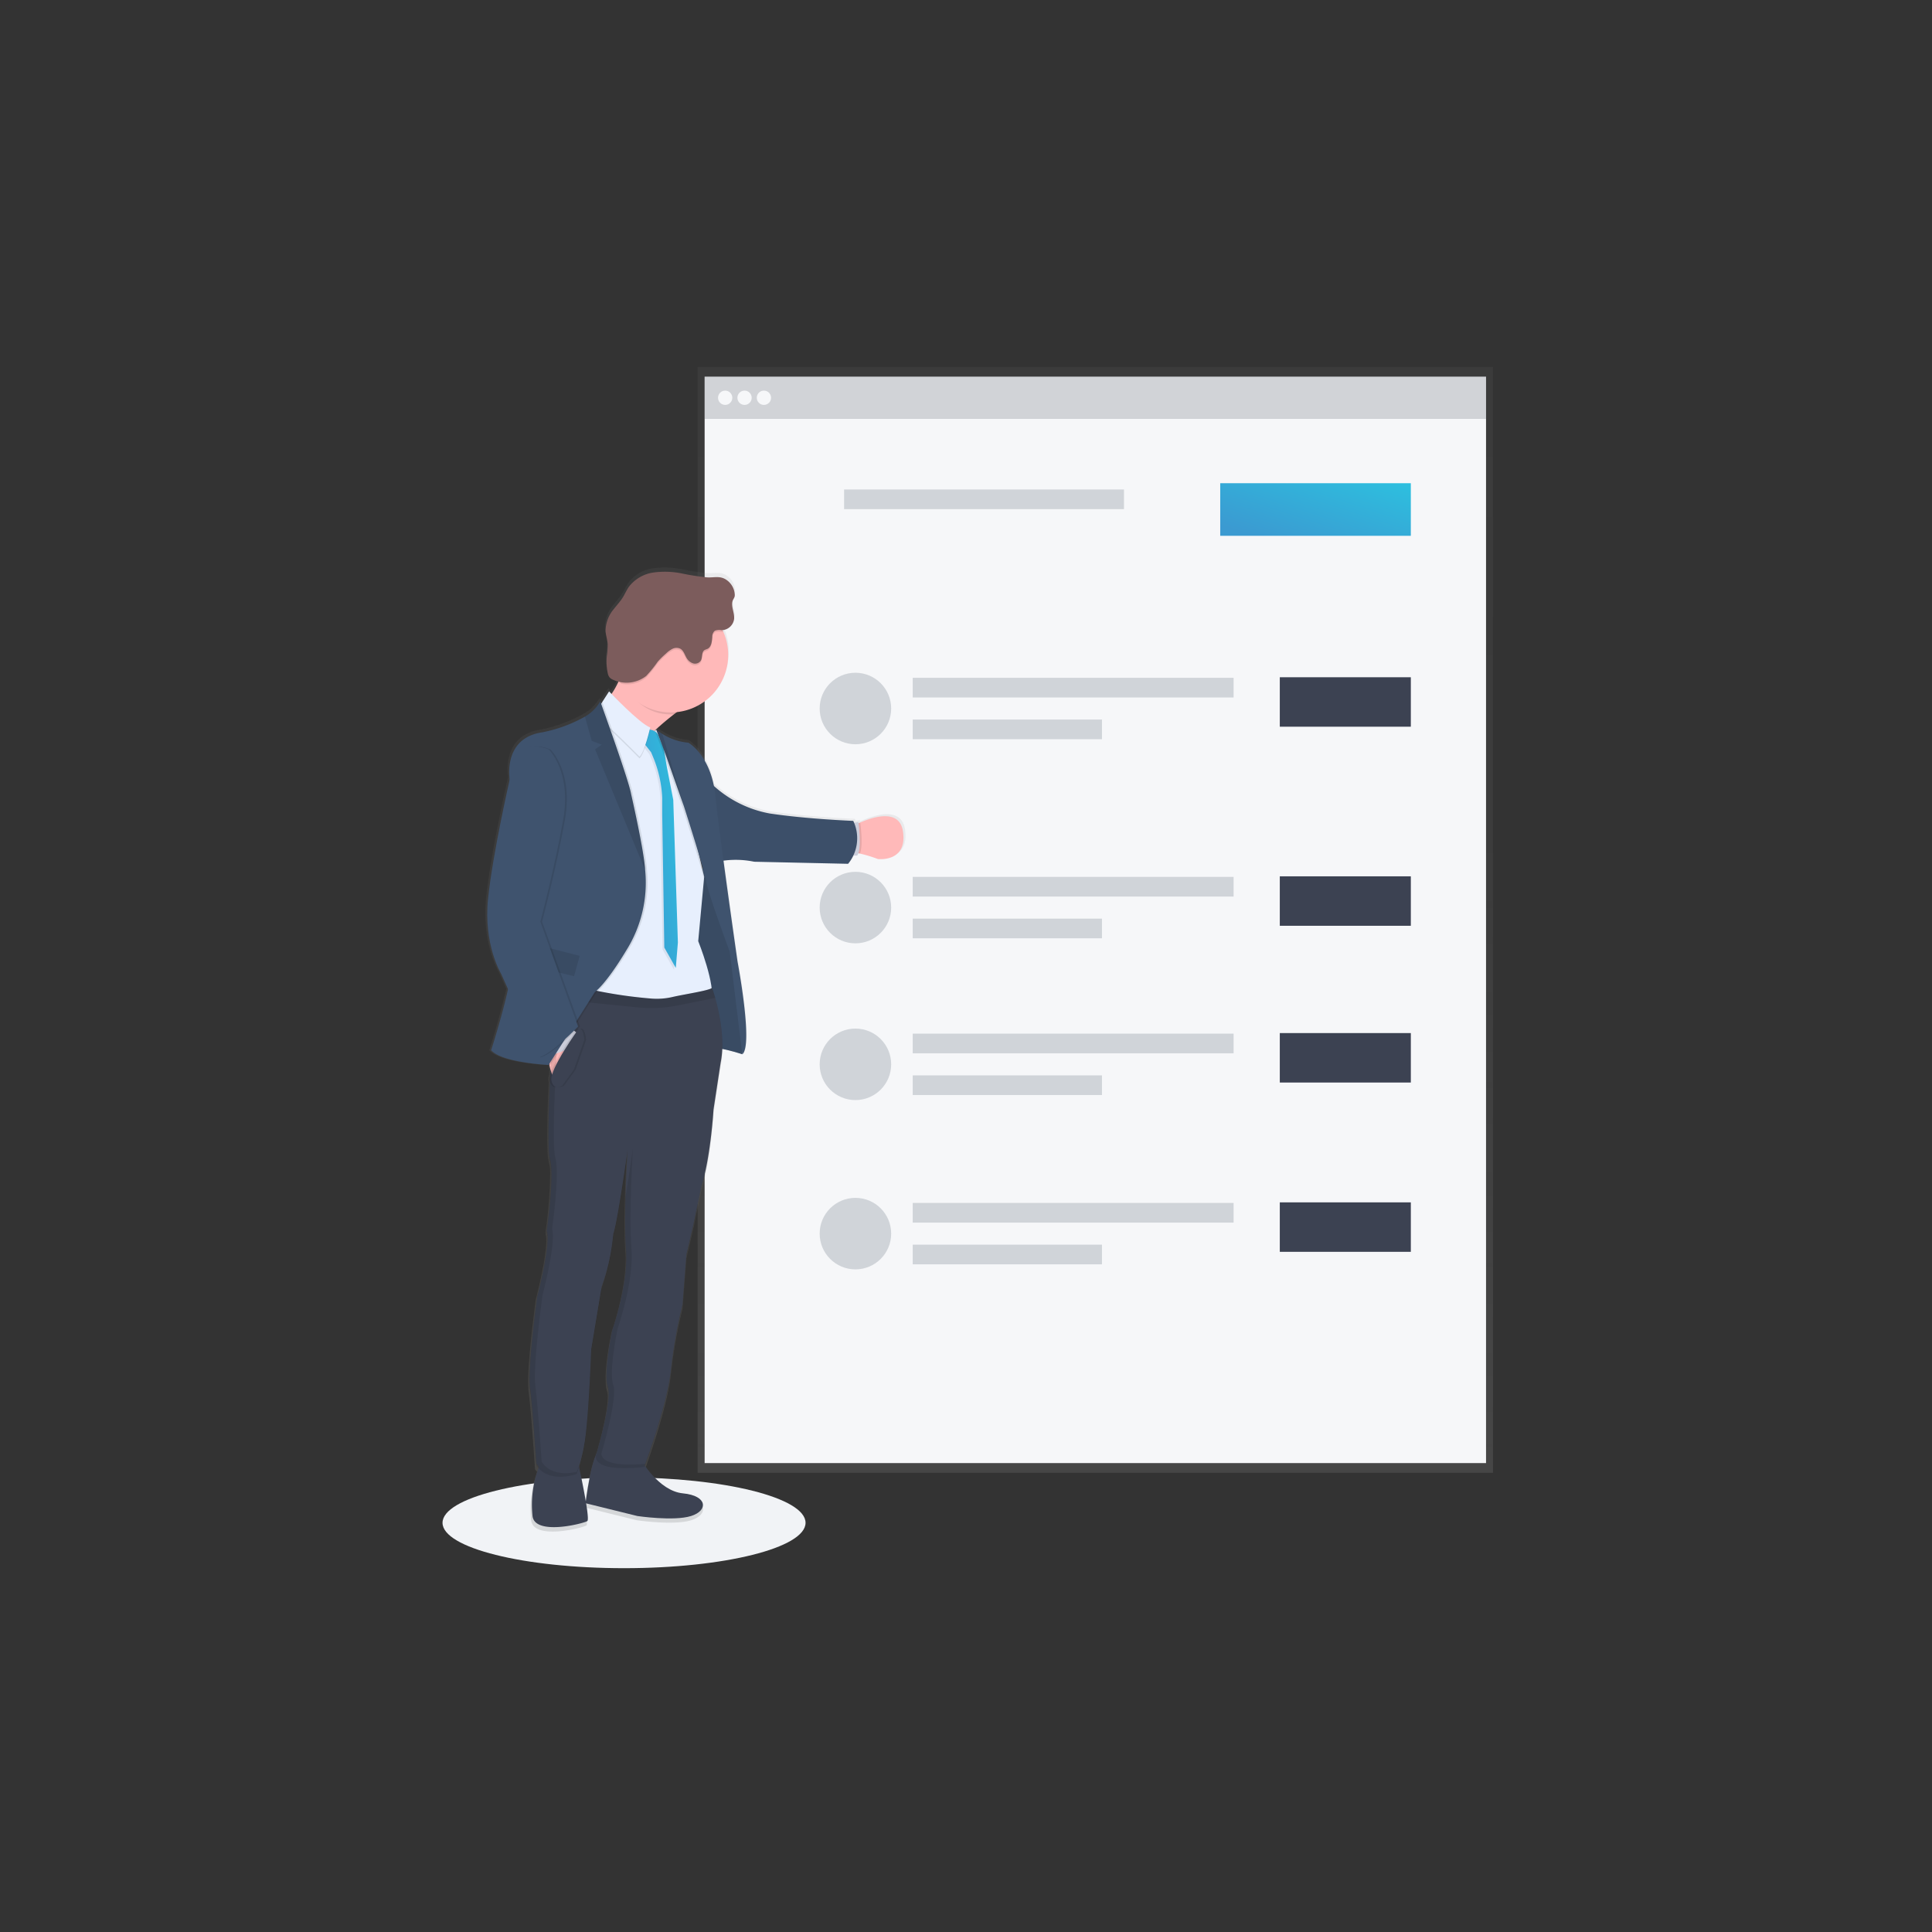
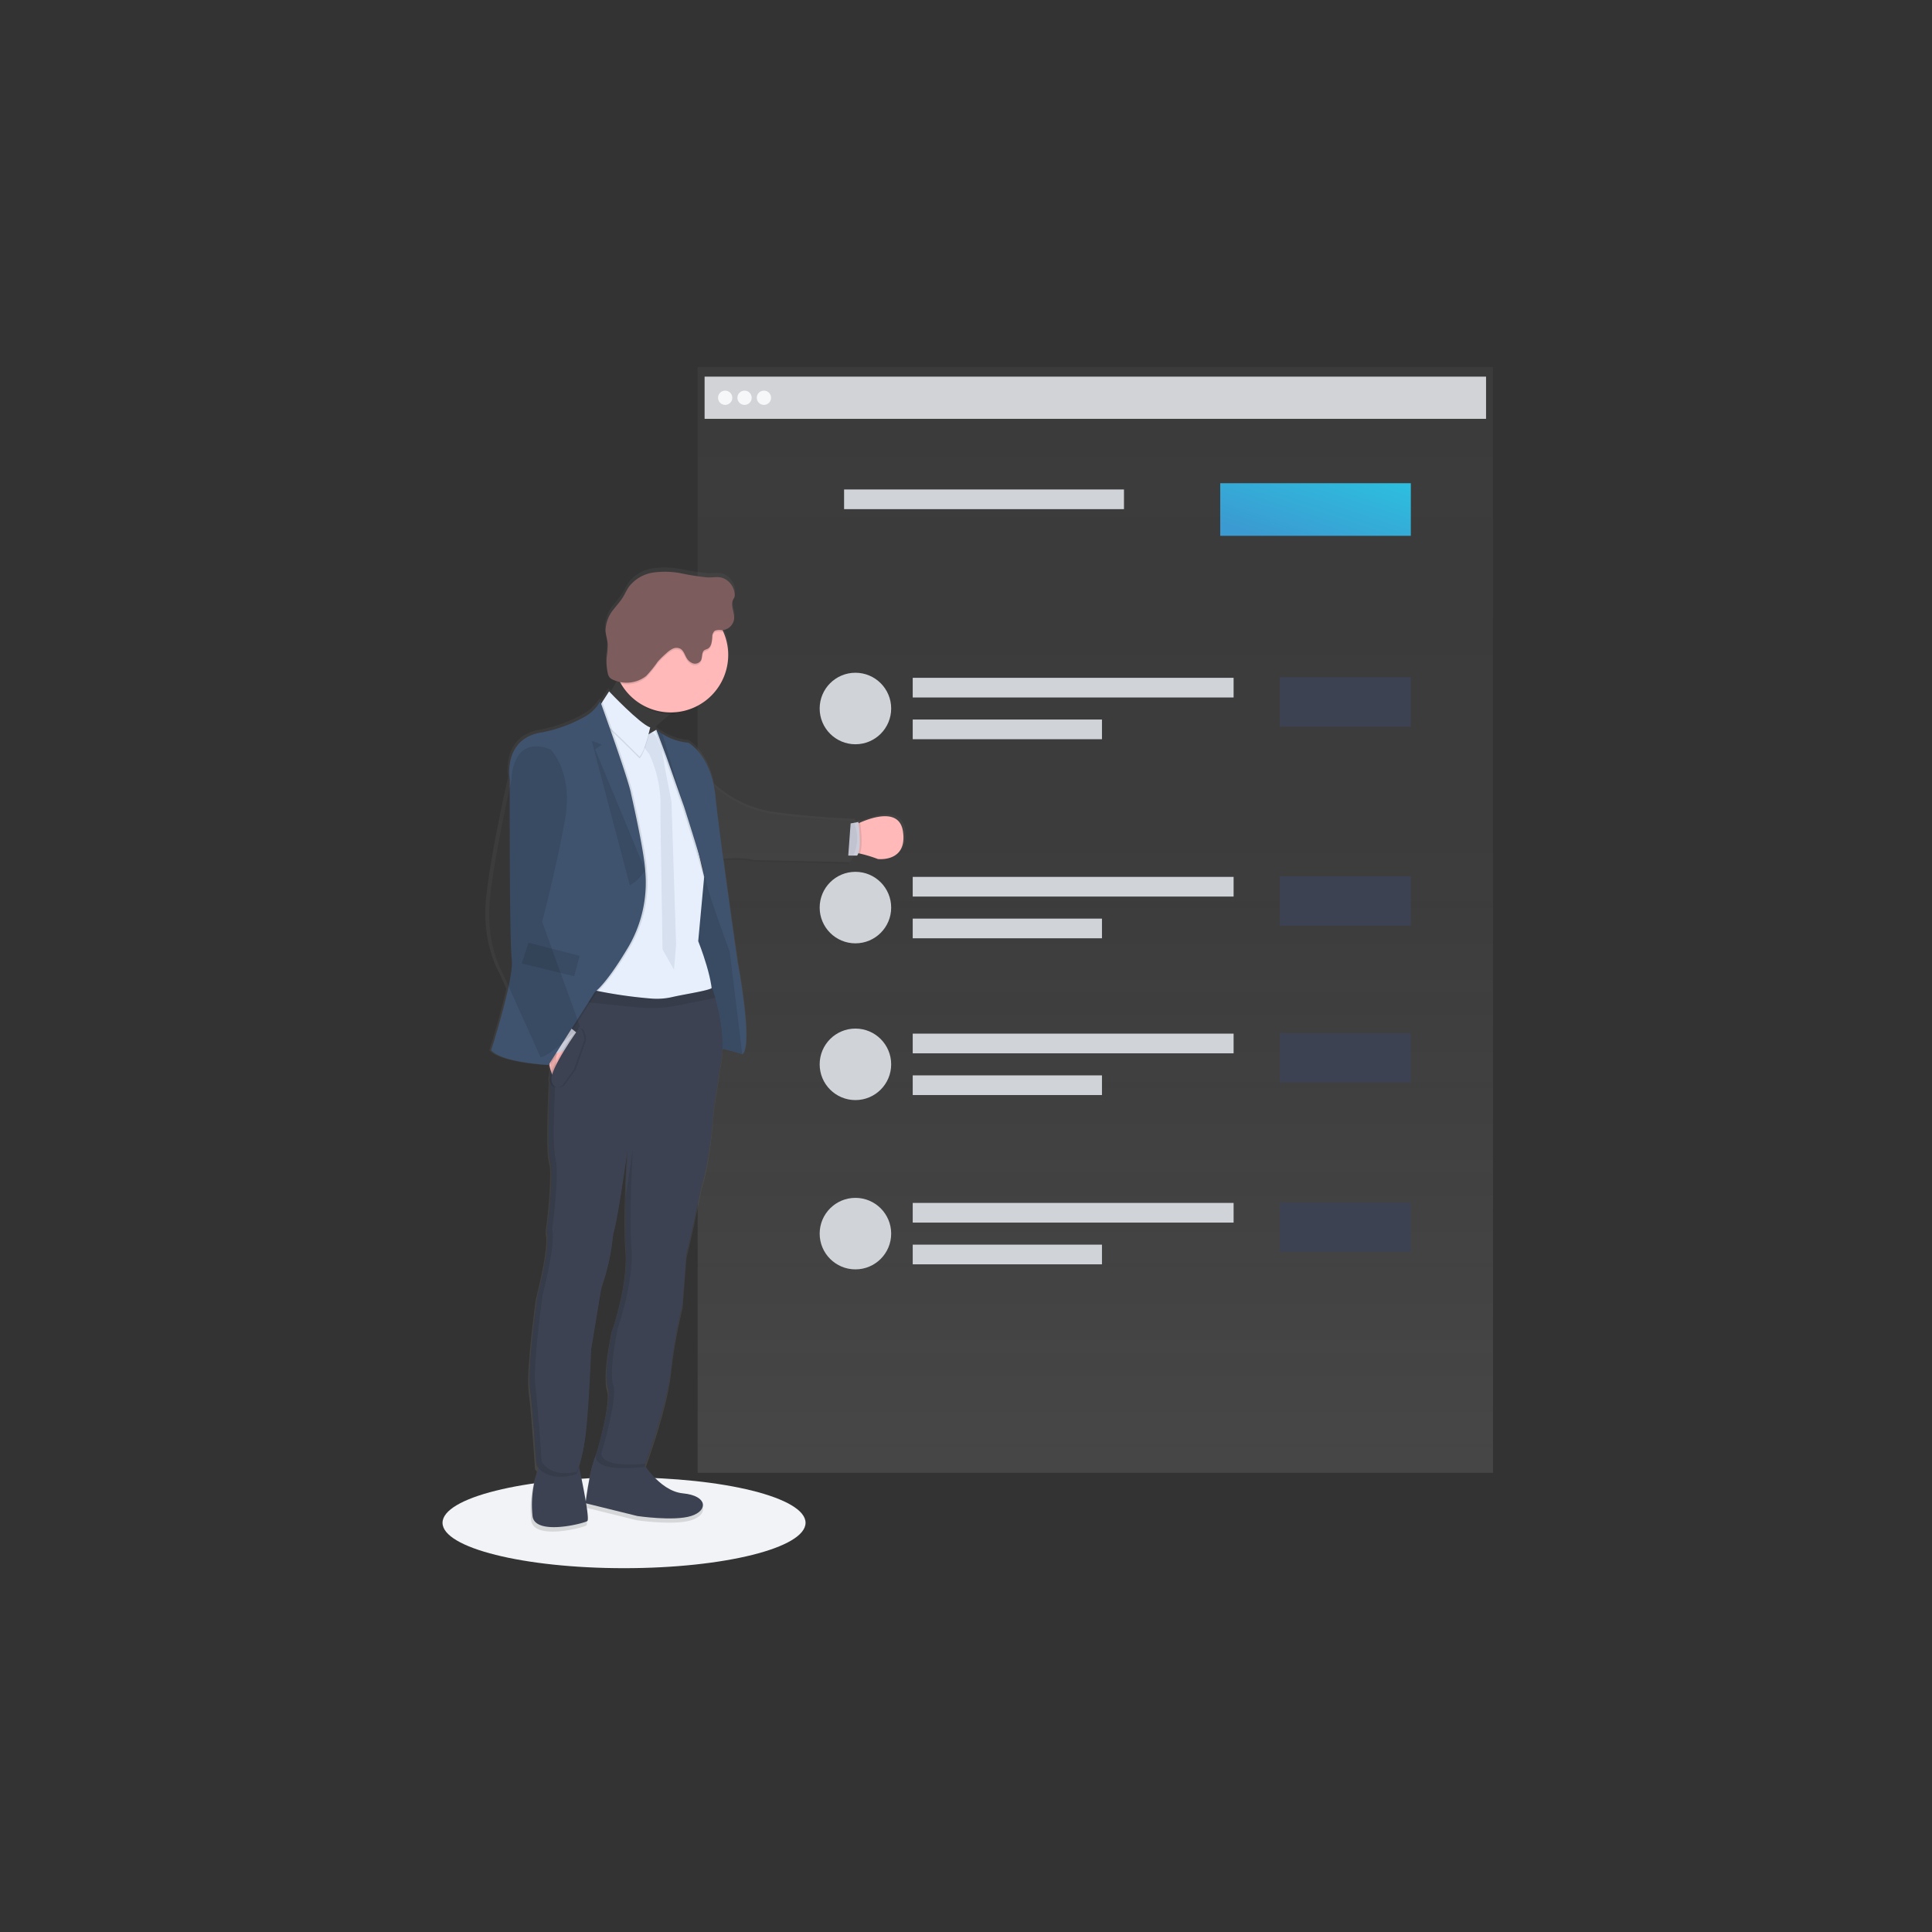
<svg xmlns="http://www.w3.org/2000/svg" xmlns:xlink="http://www.w3.org/1999/xlink" width="358" height="358" viewBox="0 0 358 358">
  <rect x="0" y="0" width="358" height="358" fill="#333333" stroke="none" />
  <defs>
    <linearGradient id="linear-gradient" x1="0.5" y1="1" x2="0.5" gradientUnits="objectBoundingBox">
      <stop offset="0" stop-color="gray" stop-opacity="0.251" />
      <stop offset="0.54" stop-color="gray" stop-opacity="0.122" />
      <stop offset="1" stop-color="gray" stop-opacity="0.102" />
    </linearGradient>
    <linearGradient id="linear-gradient-2" x1="1.201" y1="-0.058" x2="0.083" y2="0.898" gradientUnits="objectBoundingBox">
      <stop offset="0" stop-color="#2bc5e1" />
      <stop offset="1" stop-color="#3b9ad1" />
    </linearGradient>
    <linearGradient id="linear-gradient-3" x1="3.193" x2="3.193" y2="0" xlink:href="#linear-gradient" />
  </defs>
  <g id="Partner_Portal" data-name="Partner Portal" transform="translate(-66.46 -216.109)">
    <rect id="Rectangle_3055" data-name="Rectangle 3055" width="358" height="358" transform="translate(66.46 216.11)" fill="#fff" opacity="0" />
    <g id="Group_1937" data-name="Group 1937" transform="translate(25.59 226.28)">
      <ellipse id="Ellipse_1335" data-name="Ellipse 1335" cx="33.635" cy="8.409" rx="33.635" ry="8.409" transform="translate(122.87 263.595)" fill="#f1f3f6" />
      <path id="Path_10532" data-name="Path 10532" d="M285.63,57.83V262.738H433.01V57.83Z" transform="translate(-115.485)" fill="url(#linear-gradient)" />
      <rect id="Rectangle_3118" data-name="Rectangle 3118" width="144.795" height="7.81" transform="translate(171.438 59.628)" fill="#f6f7f9" />
      <g id="Group_1931" data-name="Group 1931" transform="translate(171.438 59.628)" opacity="0.2">
        <rect id="Rectangle_3119" data-name="Rectangle 3119" width="144.795" height="7.81" fill="#3c4252" />
      </g>
-       <rect id="Rectangle_3120" data-name="Rectangle 3120" width="144.795" height="193.502" transform="translate(171.438 67.438)" fill="#f6f7f9" />
      <circle id="Ellipse_1336" data-name="Ellipse 1336" cx="1.324" cy="1.324" r="1.324" transform="translate(173.921 62.21)" fill="#f6f7f9" />
      <circle id="Ellipse_1337" data-name="Ellipse 1337" cx="1.324" cy="1.324" r="1.324" transform="translate(177.511 62.21)" fill="#f6f7f9" />
      <circle id="Ellipse_1338" data-name="Ellipse 1338" cx="1.324" cy="1.324" r="1.324" transform="translate(181.102 62.21)" fill="#f6f7f9" />
      <g id="Group_1932" data-name="Group 1932" transform="translate(197.28 80.529)">
        <rect id="Rectangle_3121" data-name="Rectangle 3121" width="51.862" height="3.645" transform="translate(0 0)" fill="#d0d4d9" />
      </g>
      <rect id="Rectangle_3122" data-name="Rectangle 3122" width="35.317" height="9.745" transform="translate(266.979 79.368)" fill="url(#linear-gradient-2)" />
      <g id="Group_1945" data-name="Group 1945" transform="translate(192.755 114.49)">
        <rect id="Rectangle_3124" data-name="Rectangle 3124" width="59.46" height="3.645" transform="translate(17.242 0.938)" fill="#d0d4d9" />
        <rect id="Rectangle_3125" data-name="Rectangle 3125" width="35.067" height="3.645" transform="translate(17.242 8.67)" fill="#d0d4d9" />
        <rect id="Rectangle_3126" data-name="Rectangle 3126" width="24.28" height="9.164" transform="translate(85.262 0.833)" fill="#3c4252" />
        <circle id="Ellipse_1339" data-name="Ellipse 1339" cx="6.625" cy="6.625" r="6.625" fill="#d0d4d9" />
      </g>
      <g id="Group_1946" data-name="Group 1946" transform="translate(192.755 151.379)">
        <rect id="Rectangle_3124-2" data-name="Rectangle 3124" width="59.46" height="3.645" transform="translate(17.242 0.938)" fill="#d0d4d9" />
        <rect id="Rectangle_3125-2" data-name="Rectangle 3125" width="35.067" height="3.645" transform="translate(17.242 8.67)" fill="#d0d4d9" />
        <rect id="Rectangle_3126-2" data-name="Rectangle 3126" width="24.28" height="9.164" transform="translate(85.262 0.833)" fill="#3c4252" />
        <circle id="Ellipse_1339-2" data-name="Ellipse 1339" cx="6.625" cy="6.625" r="6.625" fill="#d0d4d9" />
      </g>
      <g id="Group_1947" data-name="Group 1947" transform="translate(192.755 180.425)">
        <rect id="Rectangle_3124-3" data-name="Rectangle 3124" width="59.46" height="3.645" transform="translate(17.242 0.938)" fill="#d0d4d9" />
        <rect id="Rectangle_3125-3" data-name="Rectangle 3125" width="35.067" height="3.645" transform="translate(17.242 8.67)" fill="#d0d4d9" />
        <rect id="Rectangle_3126-3" data-name="Rectangle 3126" width="24.28" height="9.164" transform="translate(85.262 0.833)" fill="#3c4252" />
        <circle id="Ellipse_1339-3" data-name="Ellipse 1339" cx="6.625" cy="6.625" r="6.625" transform="translate(0 0)" fill="#d0d4d9" />
      </g>
      <g id="Group_1948" data-name="Group 1948" transform="translate(192.755 211.794)">
        <rect id="Rectangle_3124-4" data-name="Rectangle 3124" width="59.46" height="3.645" transform="translate(17.242 0.938)" fill="#d0d4d9" />
        <rect id="Rectangle_3125-4" data-name="Rectangle 3125" width="35.067" height="3.645" transform="translate(17.242 8.67)" fill="#d0d4d9" />
        <rect id="Rectangle_3126-4" data-name="Rectangle 3126" width="24.28" height="9.164" transform="translate(85.262 0.833)" fill="#3c4252" />
        <circle id="Ellipse_1339-4" data-name="Ellipse 1339" cx="6.625" cy="6.625" r="6.625" transform="translate(0 0)" fill="#d0d4d9" />
      </g>
      <path id="Path_10533" data-name="Path 10533" d="M182.461,275.848c-1.124,5.115-3.151,11.418-3.151,11.418,2,2.338,10.747,2.757,10.747,2.757l.015-.017h.137c.061.322.131.633.215.929q-.023.439-.044.889a2.425,2.425,0,0,0-.125,1.092,2.467,2.467,0,0,0,.064.244c-.209,4.63-.357,9.568-.229,12.42a11.954,11.954,0,0,0,.247,2.405,8.661,8.661,0,0,1,.256,1.844,83.2,83.2,0,0,1-.871,11.186s.026.1.041.145c-.017.119-.029.189-.029.189a3.308,3.308,0,0,1,.148.871c.076,3.52-1.943,11.18-1.943,11.18s-1.632,11.778-1.4,16.266a10.348,10.348,0,0,0,.078,1.072c.5,3.732,1.162,14.154,1.162,14.154a4.675,4.675,0,0,0,.381.491c-.058.232-.128.468-.2.7a19.635,19.635,0,0,0-.973,7.3c.02.29.044.607.073.927.334,3.846,9.637,1.452,10.25,1.005.209-.154.061-1.548-.227-3.317l9.585,2.367s6.8,1.005,10.03,0,3.12-3.776-1.5-4.232c-3.239-.314-5.809-3.329-7.079-5.109.491-1.339,4.171-11.5,4.848-17.794a89.069,89.069,0,0,1,2.147-12.06l.723-9.361,1.284-5.519,1.531-7.3c1.728-5.35,2.257-14.294,2.257-14.294l1.336-8.775a16.991,16.991,0,0,0,.311-2.893,32.437,32.437,0,0,1,3.7.99c2.091-1.627-.871-17.3-.871-17.3s-1.426-9.9-2.634-18.923a18.493,18.493,0,0,1,5.769.235l17.553.386a8.922,8.922,0,0,0,.941-1.534h.752a1.614,1.614,0,0,0,.218-.424l.311.058a25.959,25.959,0,0,1,3.358,1.02s5.536.668,4.7-5.138c-.622-4.328-5.548-2.756-8.011-1.682l-.311.142c-.023-.163-.038-.256-.038-.256l-.793.145a3.851,3.851,0,0,0-.166-.354s-8.609-.334-15.589-1.38a20.935,20.935,0,0,1-10.477-5.156c-1.223-6.207-4.775-8.092-4.775-8.092a10.63,10.63,0,0,1-4.842-1.638,10.231,10.231,0,0,1-1.133-.784l-.192.11-.023-.02c1.182-1.1,2.408-2.106,3.486-2.951l.485-.375a10.767,10.767,0,0,0,8.8-15.078c-.046-.1-.1-.209-.151-.311a2.417,2.417,0,0,0,2.132-2.1c.107-1.217-.732-2.512-.183-3.6a3.506,3.506,0,0,0,.261-.508,1.374,1.374,0,0,0,.041-.511,3.6,3.6,0,0,0-1.452-2.614c-1.246-.9-2.353-.444-3.715-.523a44.854,44.854,0,0,1-4.685-.726,16.2,16.2,0,0,0-5.382-.177,6.935,6.935,0,0,0-4.549,2.664c-.442.633-.741,1.356-1.162,2.01-.473.755-1.086,1.409-1.629,2.112a6.405,6.405,0,0,0-1.583,4.093c.041.845.34,1.659.4,2.5a15.25,15.25,0,0,1-.174,2.353,10.3,10.3,0,0,0,.171,3,1.859,1.859,0,0,0,.343.854,1.821,1.821,0,0,0,.755.485,6.744,6.744,0,0,0,.927.29,13.27,13.27,0,0,1-1.3,2.338l-.471-.488-1.272,1.987-.049-.134c-.061.125-.131.244-.2.363l-.131-.363a7.637,7.637,0,0,1-2.849,2.852,26.736,26.736,0,0,1-7.973,2.957c-7.482,1.086-6.1,8.815-6.1,8.815s-3.175,13.791-4.066,22.316,2.422,13.957,2.422,13.957Zm35.683-25.206c.29.95.546,1.85.764,2.637l-.139.055c-.16-.729-.378-1.664-.616-2.693ZM209.912,227.5l-.041.026.038-.038ZM197.007,371.607c-.366-2.187-.912-4.827-1.249-6.4.238-.775.555-1.961.927-3.724.837-3.953,1.336-17.942,1.336-17.942l1.952-11.752a38.762,38.762,0,0,0,2.173-9.876c.717-1.894,2.376-13.486,2.64-15.348-.076,1.287-.256,4.546-.351,8.165v.1c-.073,2.733-.093,5.664,0,8.1h0c.026.683.061,1.33.107,1.929.015.154.023.314.029.471.209,6.3-2.614,14.233-2.614,14.233s-1.258,5.879-1.072,9.164a6.047,6.047,0,0,0,.25,1.743,3.082,3.082,0,0,1,.142.807c.052,3.143-1.8,9.739-2.277,11.357C197.965,364.755,197.2,370.19,197.007,371.607Z" transform="translate(-47.775 -102.83)" fill="url(#linear-gradient-3)" />
      <path id="Path_10534" data-name="Path 10534" d="M252.775,762.041s3.259,5.908,7.842,6.349,4.694,3.2,1.49,4.2-9.94,0-9.94,0l-9.608-2.373s1.162-9.5,2.7-9.995S252.775,762.041,252.775,762.041Z" transform="translate(-93.188 -501.841)" fill="#3c4252" />
      <path id="Path_10535" data-name="Path 10535" d="M216.795,765.335s2.431,10.933,1.824,11.377-9.829,2.815-10.166-1c-.029-.317-.052-.625-.07-.918a19.357,19.357,0,0,1,.964-7.232,5.992,5.992,0,0,0,.375-2.231C209.562,763.8,216.795,765.335,216.795,765.335Z" transform="translate(-68.916 -505.037)" fill="#3c4252" />
-       <path id="Path_10536" data-name="Path 10536" d="M247.79,258.058s7.453,18.3,6.129,12.432c-.871-3.9,4.8-9.071,8.714-12.112,2-1.551,3.541-2.547,3.541-2.547s-14-16.318-13.007-9.277a10.6,10.6,0,0,1-.764,5.681A14.9,14.9,0,0,1,247.79,258.058Z" transform="translate(-96.899 -136.173)" fill="#ffb9b9" />
      <path id="Path_10537" data-name="Path 10537" d="M411.77,363.345a4.284,4.284,0,0,1,1.7.108,25.156,25.156,0,0,1,3.326,1.011s5.49.662,4.647-5.092c-.616-4.293-5.5-2.736-7.938-1.667-.831.363-1.383.671-1.383.671Z" transform="translate(-213.25 -215.455)" fill="#ffb9b9" />
      <path id="Path_10538" data-name="Path 10538" d="M411.77,366.221a4.284,4.284,0,0,1,1.7.107c.6-1.507.142-5.077.047-5.748-.831.363-1.383.671-1.383.671Z" transform="translate(-213.25 -218.331)" opacity="0.1" />
      <path id="Path_10539" data-name="Path 10539" d="M410.592,360.484l1.435-.264s.738,4.938-.224,6.228H410.15Z" transform="translate(-212.1 -218.075)" fill="#cbcdda" />
      <path id="Path_10540" data-name="Path 10540" d="M309.653,389.721s4.392-2.614,4.915.688,1.217,8.975,1.217,8.975L317,406.591l1.574,14.442-.221,2.457s-4.668-1.563-5.771-1.022-1.99-6.059-1.99-6.059l-1.821-6.849-.29-14.523Z" transform="translate(-139.961 -238.311)" fill="#3f536e" />
      <path id="Path_10541" data-name="Path 10541" d="M309.653,389.721s4.392-2.614,4.915.688,1.217,8.975,1.217,8.975L317,406.591l1.574,14.442-.221,2.457s-4.668-1.563-5.771-1.022-1.99-6.059-1.99-6.059l-1.821-6.849-.29-14.523Z" transform="translate(-139.961 -238.311)" opacity="0.1" />
-       <path id="Path_10542" data-name="Path 10542" d="M320.65,333.56a21.091,21.091,0,0,0,11.473,6.172c6.916,1.037,15.45,1.365,15.45,1.365a7.489,7.489,0,0,1-.953,7.953l-17.4-.383a16.812,16.812,0,0,0-6.835,0Z" transform="translate(-148.596 -199.159)" fill="#3f536e" />
      <path id="Path_10543" data-name="Path 10543" d="M320.65,333.56a21.091,21.091,0,0,0,11.473,6.172c6.916,1.037,15.45,1.365,15.45,1.365a7.489,7.489,0,0,1-.953,7.953l-17.4-.383a16.812,16.812,0,0,0-6.835,0Z" transform="translate(-148.596 -199.159)" opacity="0.05" />
      <path id="Path_10544" data-name="Path 10544" d="M450.84,406.14" transform="translate(-240.971 -250.657)" fill="none" stroke="blue" stroke-miterlimit="10" stroke-width="1" />
      <path id="Path_10545" data-name="Path 10545" d="M266.171,252.1c1.7,3.634,4.647,6.315,8.935,6.315h.558c2-1.551,3.541-2.547,3.541-2.547s-14-16.318-13.007-9.277C266.5,248.733,266.853,250.485,266.171,252.1Z" transform="translate(-109.924 -136.201)" opacity="0.1" />
      <path id="Path_10546" data-name="Path 10546" d="M260.25,227.669a10.648,10.648,0,1,0,3.121-7.552A10.672,10.672,0,0,0,260.25,227.669Z" transform="translate(-105.74 -116.455)" fill="#ffb9b9" />
      <path id="Path_10547" data-name="Path 10547" d="M237.8,345.045s23.8,2.1,24.689-.938-2.428-11.264-2.428-11.264l1.063-11.488.041-.441s-2.974-12.426-2.876-13.408c.1-.892-4.8-11.328-5.809-13.451l-.183-.383-.189.11-.081.049-1.162.68-4.61-1.086-5.548-2.9-.526,31.776Z" transform="translate(-89.811 -168.62)" fill="#e7effd" />
      <path id="Path_10548" data-name="Path 10548" d="M277.9,302.527a1.9,1.9,0,0,1,2.266,1.188,16.749,16.749,0,0,0,.871,2.033l.636,3.776,1.162,5.963.854,26.432-.383,4.705-2.126-3.776-.386-24.689V315.08a22.28,22.28,0,0,0-1.772-7.715l-.29-.694-1.85-2.373Z" transform="translate(-117.54 -177.101)" fill="#3f536e" opacity="0.1" />
-       <path id="Path_10549" data-name="Path 10549" d="M279.025,301.387a1.9,1.9,0,0,1,2.266,1.188,16.751,16.751,0,0,0,.871,2.033l.636,3.776,1.162,5.963.857,26.432-.389,4.694L282.3,341.7l-.386-24.689v-3.079a22.279,22.279,0,0,0-1.769-7.715l-.29-.694L278,303.156Z" transform="translate(-118.334 -176.292)" fill="url(#linear-gradient-2)" />
      <path id="Path_10550" data-name="Path 10550" d="M252.18,278s5.632,5.966,7.619,6.681c0,0-.993,4.528-1.987,5.411,0,0-5.911-6.027-6.971-6.515l-.871-2.147Z" transform="translate(-98.446 -159.737)" opacity="0.1" />
      <path id="Path_10551" data-name="Path 10551" d="M252.18,276.9s5.632,5.966,7.619,6.681c0,0-.993,4.528-1.987,5.411,0,0-5.911-6.027-6.971-6.515l-.871-2.147Z" transform="translate(-98.446 -158.956)" fill="#e7effd" />
      <path id="Path_10552" data-name="Path 10552" d="M286.58,301.35l.058.154,1.807,4.839,3.224,9.138s.032.093.087.267c.534,1.661,3.41,10.68,3.976,13.3l.041-.441S292.8,316.172,292.9,315.19c.1-.892-4.8-11.328-5.809-13.451-.16-.11-.29-.2-.372-.273Z" transform="translate(-124.422 -176.305)" opacity="0.1" />
      <path id="Path_10553" data-name="Path 10553" d="M287.71,301.33l1.865,5,3.227,9.138s.032.093.087.267c.566,1.772,3.793,11.88,4.066,13.73.29,2.033,4.357,13.007,4.357,13.007l2.324,19.011c2.071-1.615-.871-17.137-.871-17.137s-3.314-23.028-4.1-30.687-5.034-9.925-5.034-9.925a10.545,10.545,0,0,1-4.8-1.624A10.234,10.234,0,0,1,287.71,301.33Z" transform="translate(-125.224 -176.29)" fill="#3f536e" />
      <path id="Path_10554" data-name="Path 10554" d="M206.989,538.22c.5,3.7,1.162,14.029,1.162,14.029,2.324,3.486,7.456,1.6,7.456,1.6a23.735,23.735,0,0,0,1.377-4.973c.828-3.921,1.327-17.782,1.327-17.782l1.934-11.65a38.418,38.418,0,0,0,2.152-9.774c.773-2.033,2.652-15.464,2.652-15.464s-.776,12.04-.29,18.389-2.539,14.912-2.539,14.912-1.714,8.008-.828,10.491-2.21,12.757-2.21,12.757c.276,2.983,9.057,1.766,9.057,1.766s4.142-11.1,4.859-17.782a88.255,88.255,0,0,1,2.129-11.955l.715-9.277,1.272-5.466,1.519-7.232c1.711-5.3,2.237-14.166,2.237-14.166l1.324-8.7c.871-4.3-.253-9.344-1.008-11.993-.325-1.142-.581-1.842-.581-1.842-.761.54-5.118,1.162-7.372,1.688a12.827,12.827,0,0,1-3.776.29,83.891,83.891,0,0,1-16.818-3.076l-.581-.174-.116.993-.273,2.37-.482,4.2s-1.493,22.421-.61,25.459-.607,13.242-.607,13.242c.828,2.422-1.766,12.269-1.766,12.269S206.493,534.523,206.989,538.22Z" transform="translate(-67.889 -290.888)" opacity="0.1" />
      <path id="Path_10555" data-name="Path 10555" d="M206.99,537.08c.5,3.7,1.162,14.029,1.162,14.029,2.324,3.485,7.456,1.6,7.456,1.6a23.735,23.735,0,0,0,1.377-4.973c.828-3.921,1.327-17.782,1.327-17.782l1.934-11.65a38.417,38.417,0,0,0,2.152-9.774c.773-2.033,2.652-15.464,2.652-15.464s-.776,12.04-.29,18.389-2.539,14.912-2.539,14.912-1.714,8.008-.828,10.491-2.21,12.757-2.21,12.757c.276,2.983,9.057,1.766,9.057,1.766s4.142-11.1,4.859-17.782a88.256,88.256,0,0,1,2.129-11.955l.715-9.277,1.272-5.466,1.519-7.232c1.711-5.3,2.237-14.166,2.237-14.166l1.324-8.7c.871-4.3-.253-9.341-1.008-11.99-.325-1.142-.581-1.842-.581-1.842-.761.54-5.118,1.162-7.372,1.688a12.824,12.824,0,0,1-3.776.29,83.9,83.9,0,0,1-16.818-3.076l-.581-.174-.116.993-.273,2.37-.482,4.2s-1.493,22.421-.61,25.459-.6,13.245-.6,13.245c.828,2.422-1.766,12.269-1.766,12.269S206.494,533.383,206.99,537.08Z" transform="translate(-67.889 -290.079)" fill="#3c4252" />
      <path id="Path_10556" data-name="Path 10556" d="M260.25,227.633a10.649,10.649,0,0,0,1.415,5.307,5.627,5.627,0,0,0,4.688-1.13,22.983,22.983,0,0,0,2.132-2.643,15.535,15.535,0,0,1,1.525-1.5,4.721,4.721,0,0,1,1.2-.871,1.632,1.632,0,0,1,1.452-.017c.581.328.79,1.057,1.121,1.641a2.19,2.19,0,0,0,1.223,1.066,1.3,1.3,0,0,0,1.452-.5c.36-.622.1-1.592.7-1.969a3.658,3.658,0,0,1,.494-.2c.781-.354.871-1.4.935-2.257a1.413,1.413,0,0,1,.479-1.124,2.16,2.16,0,0,1,1.237-.1,1.744,1.744,0,0,0,.372-.032,10.672,10.672,0,0,0-20.428,4.325Z" transform="translate(-105.74 -116.42)" opacity="0.1" />
      <path id="Path_10557" data-name="Path 10557" d="M277.831,202.109a3.543,3.543,0,0,1,1.438,2.579,1.356,1.356,0,0,1-.038.508,3.761,3.761,0,0,1-.258.505c-.546,1.081.29,2.364.18,3.573a2.376,2.376,0,0,1-2.324,2.086,2.273,2.273,0,0,0-1.237.1,1.377,1.377,0,0,0-.479,1.124c-.067.857-.154,1.905-.935,2.257a4.109,4.109,0,0,0-.494.2c-.607.378-.34,1.351-.7,1.966a1.293,1.293,0,0,1-1.452.5,2.2,2.2,0,0,1-1.223-1.066c-.334-.581-.534-1.313-1.121-1.641a1.641,1.641,0,0,0-1.452.015,4.736,4.736,0,0,0-1.2.871A15.875,15.875,0,0,0,265,217.2a22.457,22.457,0,0,1-2.135,2.643,5.936,5.936,0,0,1-6.042.746,1.847,1.847,0,0,1-.749-.479,1.875,1.875,0,0,1-.349-.86,10.321,10.321,0,0,1-.171-2.974,15.012,15.012,0,0,0,.174-2.324c-.055-.837-.354-1.644-.4-2.481a6.4,6.4,0,0,1,1.569-4.066c.54-.7,1.147-1.345,1.615-2.091.407-.648.7-1.365,1.142-1.993a6.978,6.978,0,0,1,4.508-2.64,15.776,15.776,0,0,1,5.336.174,43.9,43.9,0,0,0,4.647.72C275.5,201.653,276.6,201.2,277.831,202.109Z" transform="translate(-102.251 -104.759)" fill="#7c5c5c" />
      <path id="Path_10558" data-name="Path 10558" d="M287.71,301.33l1.865,5,3.227,9.138s.032.093.087.267h0l-4.066-13.626A10.253,10.253,0,0,1,287.71,301.33Z" transform="translate(-125.224 -176.29)" opacity="0.1" />
      <path id="Path_10559" data-name="Path 10559" d="M218.3,492.385s-.195,6.044,1.435,7.552l4.334-8.174L220.428,490Z" transform="translate(-75.971 -310.159)" fill="#ffb9b9" />
      <path id="Path_10560" data-name="Path 10560" d="M183.48,347.895c1.99,2.324,10.642,2.733,10.642,2.733l8.577-13.5s2.033-1.409,5.835-7.747a23.624,23.624,0,0,0,3.486-14.869c-.2-3.645-2.614-14.125-2.614-14.125-.369-2.358-5.71-17.137-5.71-17.137a7.571,7.571,0,0,1-2.826,2.826,26.392,26.392,0,0,1-7.906,2.91c-7.415,1.078-6.047,8.74-6.047,8.74s-.09,29.793.375,33.354S183.48,347.895,183.48,347.895Z" transform="translate(-51.269 -163.462)" opacity="0.1" />
      <path id="Path_10561" data-name="Path 10561" d="M189.49,481.455l.247,2.207,3.012-1.1,2.207-3.34-1.656-1.3Z" transform="translate(-47.27 -298.07)" fill="#cbcdda" />
      <path id="Path_10562" data-name="Path 10562" d="M218.3,465.329l1.574.16,15.185,1.516a24.6,24.6,0,0,0,7.3-.357l7.038-1.409c-.325-1.141-.581-1.842-.581-1.842-.761.54-5.118,1.162-7.372,1.688a12.824,12.824,0,0,1-3.776.29,83.894,83.894,0,0,1-16.838-3.076l-.686.819Z" transform="translate(-75.975 -290.505)" opacity="0.1" />
      <g id="Group_1936" data-name="Group 1936" transform="translate(138.986 171.621)" opacity="0.1">
        <path id="Path_10563" data-name="Path 10563" d="M322.75,466.164a1.586,1.586,0,0,0,.148-.084l.014.041Z" transform="translate(-289.072 -464.808)" />
        <path id="Path_10564" data-name="Path 10564" d="M208.229,520.236s2.6-9.847,1.766-12.269c0,0,1.493-10.2.607-13.242s.61-25.459.61-25.459l.491-4.2.29-2.37.116-.993s.2.064.581.174l.351.1-.081.389-.276,2.37-.491,4.2s-1.49,22.418-.61,25.459-.6,13.242-.6,13.242c.828,2.422-1.766,12.269-1.766,12.269s-1.824,13.146-1.327,16.847,1.162,14.026,1.162,14.026c1.693,2.544,4.891,2.225,6.489,1.868-.017.044-.029.067-.029.067s-5.135,1.876-7.456-1.6c0,0-.662-10.329-1.162-14.029S208.229,520.236,208.229,520.236Z" transform="translate(-206.804 -461.7)" />
        <path id="Path_10565" data-name="Path 10565" d="M251.349,612.674c-.871-2.483.831-10.491.831-10.491s3.032-8.56,2.536-14.912c-.206-2.646-.192-6.277-.1-9.614.706-4.3,1.377-9.106,1.377-9.106s-.776,12.037-.276,18.389-2.539,14.912-2.539,14.912-1.714,8.008-.828,10.491-2.21,12.757-2.21,12.757c.221,2.391,5.9,2.086,8.133,1.868l-.084.229s-8.781,1.217-9.054-1.766C249.142,625.431,252.232,615.154,251.349,612.674Z" transform="translate(-236.836 -537.514)" />
      </g>
      <path id="Path_10566" data-name="Path 10566" d="M182.34,347.895c1.99,2.324,10.642,2.733,10.642,2.733l8.574-13.5s2.033-1.409,5.838-7.747a23.6,23.6,0,0,0,3.486-14.869c-.2-3.645-2.614-14.125-2.614-14.125-.369-2.358-5.71-17.137-5.71-17.137a7.571,7.571,0,0,1-2.826,2.826,26.415,26.415,0,0,1-7.9,2.91c-7.415,1.078-6.047,8.74-6.047,8.74s-.081,29.781.375,33.342S182.34,347.895,182.34,347.895Z" transform="translate(-50.46 -163.462)" fill="#3f536e" />
-       <path id="Path_10567" data-name="Path 10567" d="M243.428,290.572l1.865.7-1.243.871,9.271,22.365c-.215-3.645-2.614-14.125-2.614-14.125-.369-2.359-5.71-17.137-5.71-17.137a7.572,7.572,0,0,1-2.826,2.826Z" transform="translate(-92.912 -163.462)" opacity="0.1" />
+       <path id="Path_10567" data-name="Path 10567" d="M243.428,290.572l1.865.7-1.243.871,9.271,22.365a7.572,7.572,0,0,1-2.826,2.826Z" transform="translate(-92.912 -163.462)" opacity="0.1" />
      <path id="Path_10568" data-name="Path 10568" d="M184.15,427.553l-9.486-2.443-1.243,3.852,9.693,2.361Z" transform="translate(-35.867 -260.6)" opacity="0.1" />
      <path id="Path_10569" data-name="Path 10569" d="M192.38,312.534s4.308,4.066,2.693,13.088-4.223,18.845-4.223,18.845l7.015,19.426s-4.888,5.095-7.291,5.713l-7-15.531s-3.271-5.385-2.4-13.832,4.017-22.119,4.017-22.119S185.174,309.8,192.38,312.534Z" transform="translate(-49.527 -183.849)" opacity="0.1" />
-       <path id="Path_10570" data-name="Path 10570" d="M191.211,312.534s4.308,4.066,2.693,13.088-4.223,18.845-4.223,18.845l6.991,19.426s-4.88,5.095-7.288,5.713l-7-15.531s-3.271-5.385-2.4-13.832S184,318.125,184,318.125,184,309.8,191.211,312.534Z" transform="translate(-48.682 -183.849)" fill="#3f536e" />
      <path id="Path_10571" data-name="Path 10571" d="M224.606,492.045s-5.466,7.552-5.051,9.585,2.016.938,2.016.938l2.164-2.957,1.934-5.519S225.477,491.72,224.606,492.045Z" transform="translate(-76.849 -311.589)" opacity="0.1" />
      <path id="Path_10572" data-name="Path 10572" d="M226.929,492.045s-5.469,7.552-5.054,9.585,2.016.938,2.016.938l2.152-2.954,1.934-5.519S227.789,491.72,226.929,492.045Z" transform="translate(-78.496 -311.589)" opacity="0.1" />
      <path id="Path_10573" data-name="Path 10573" d="M225.786,492.045s-5.466,7.552-5.051,9.585,2.016.938,2.016.938l2.152-2.954,1.934-5.519S226.649,491.72,225.786,492.045Z" transform="translate(-77.687 -311.589)" fill="#3c4252" />
    </g>
  </g>
</svg>